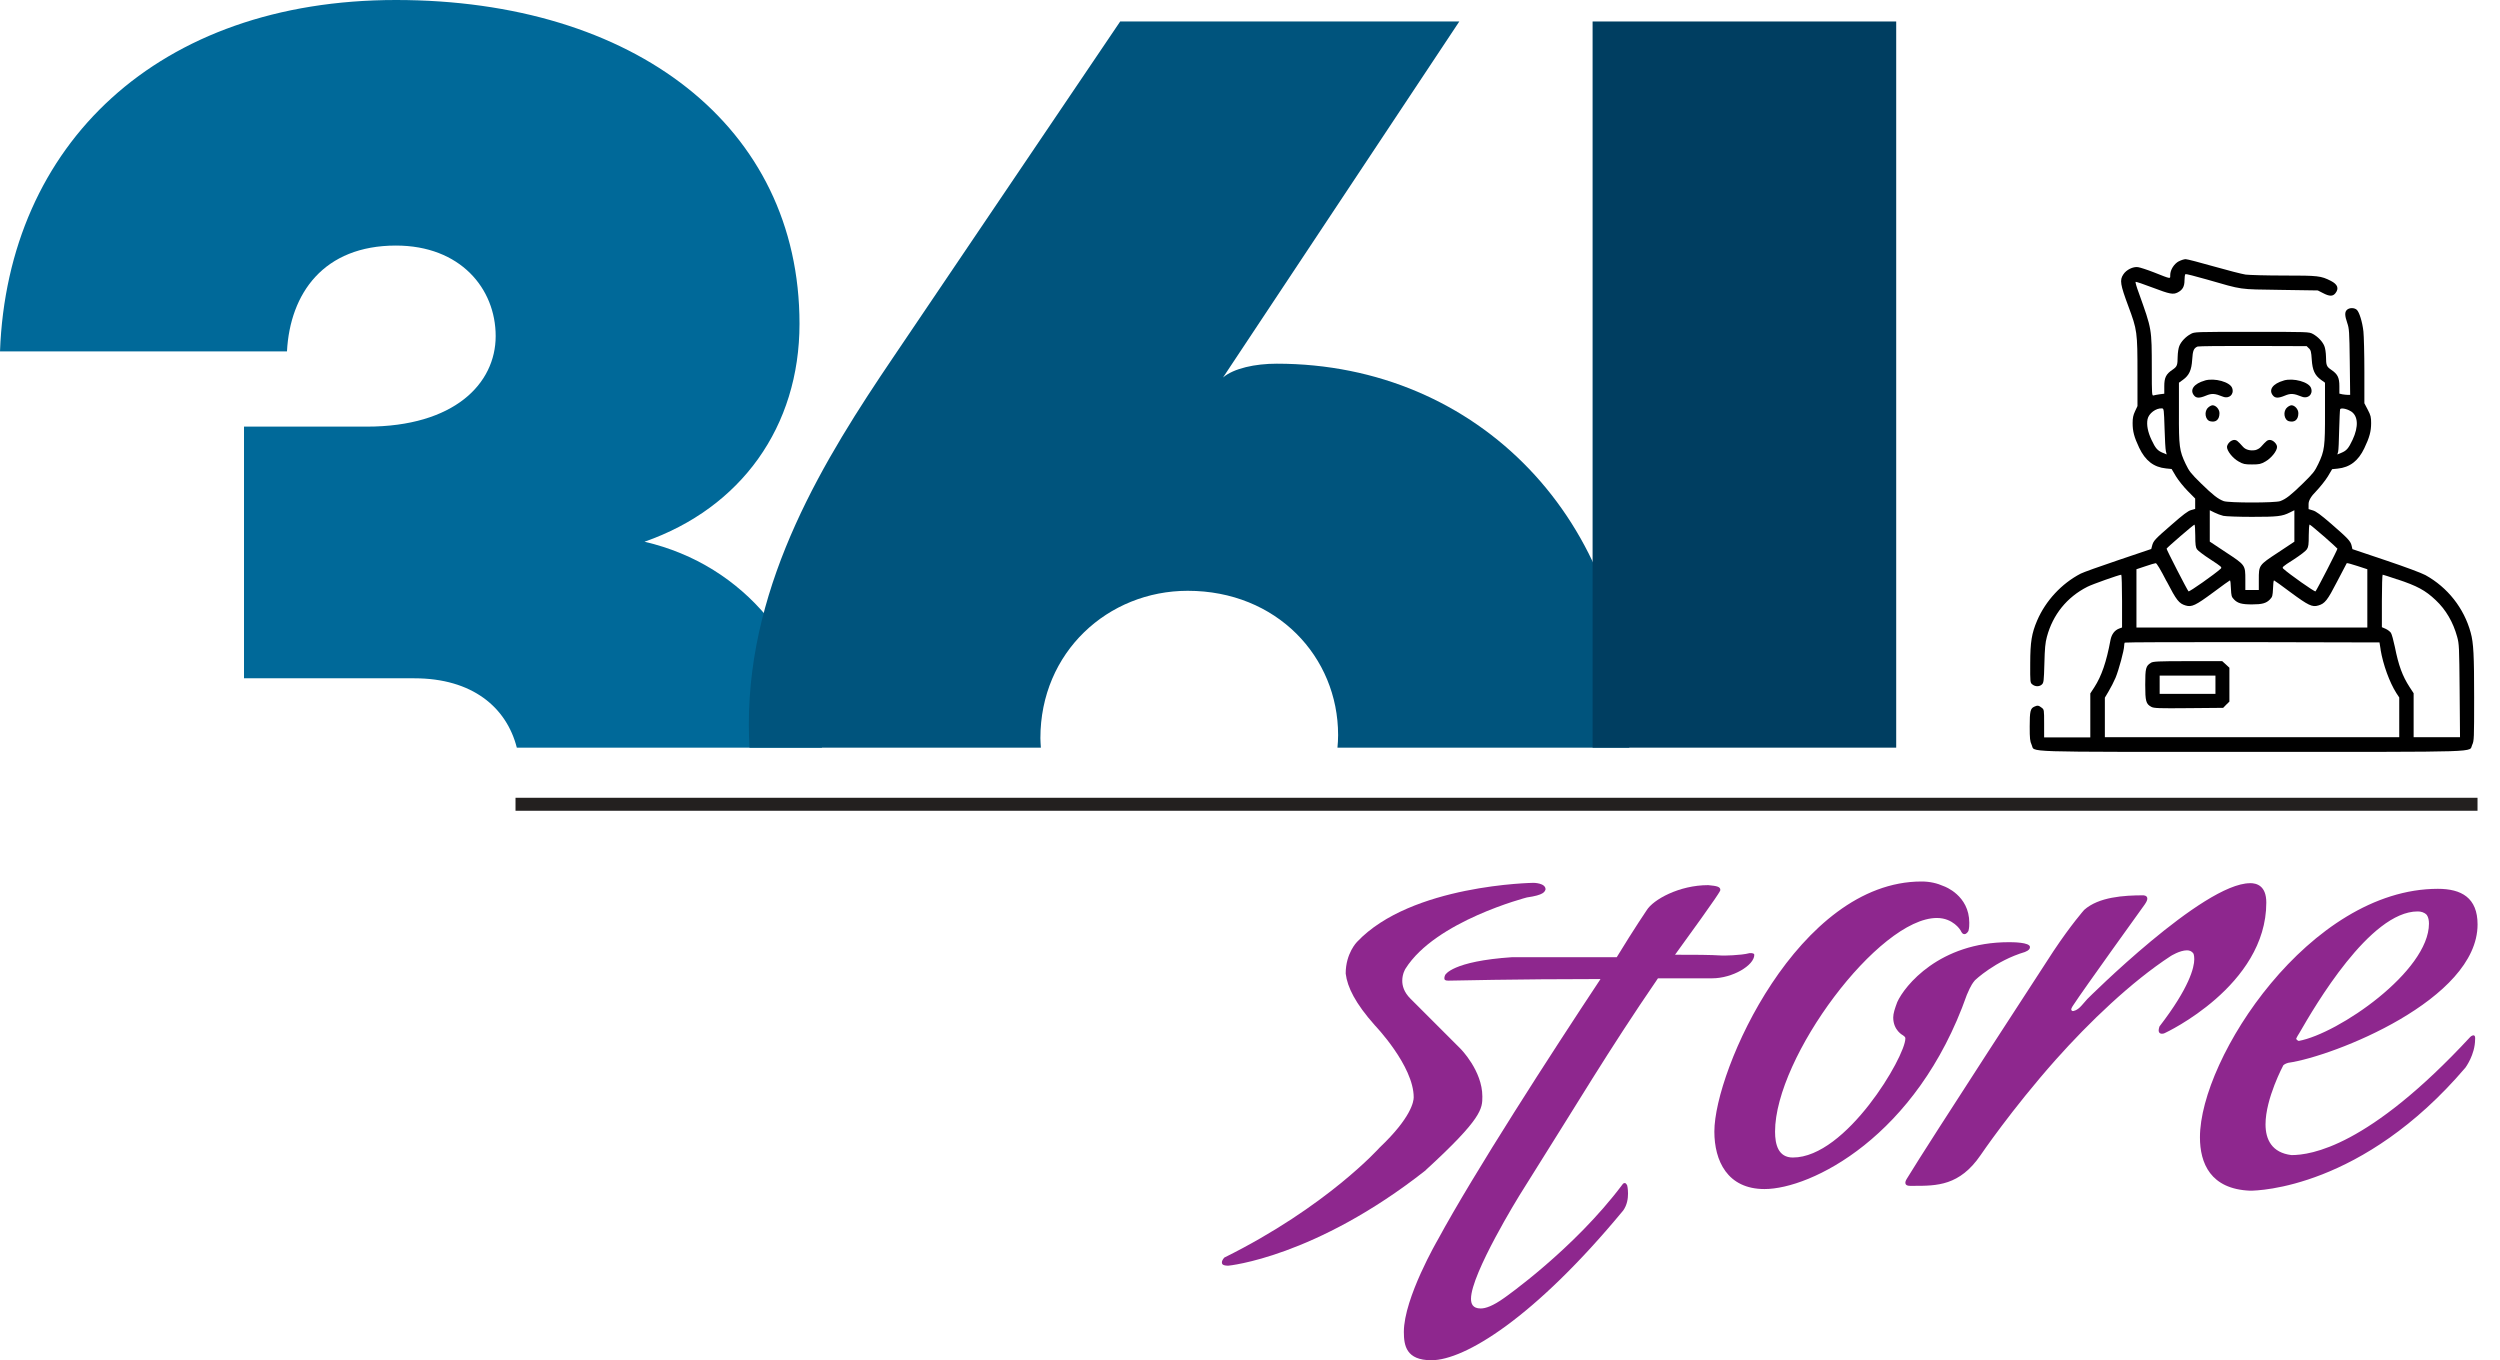
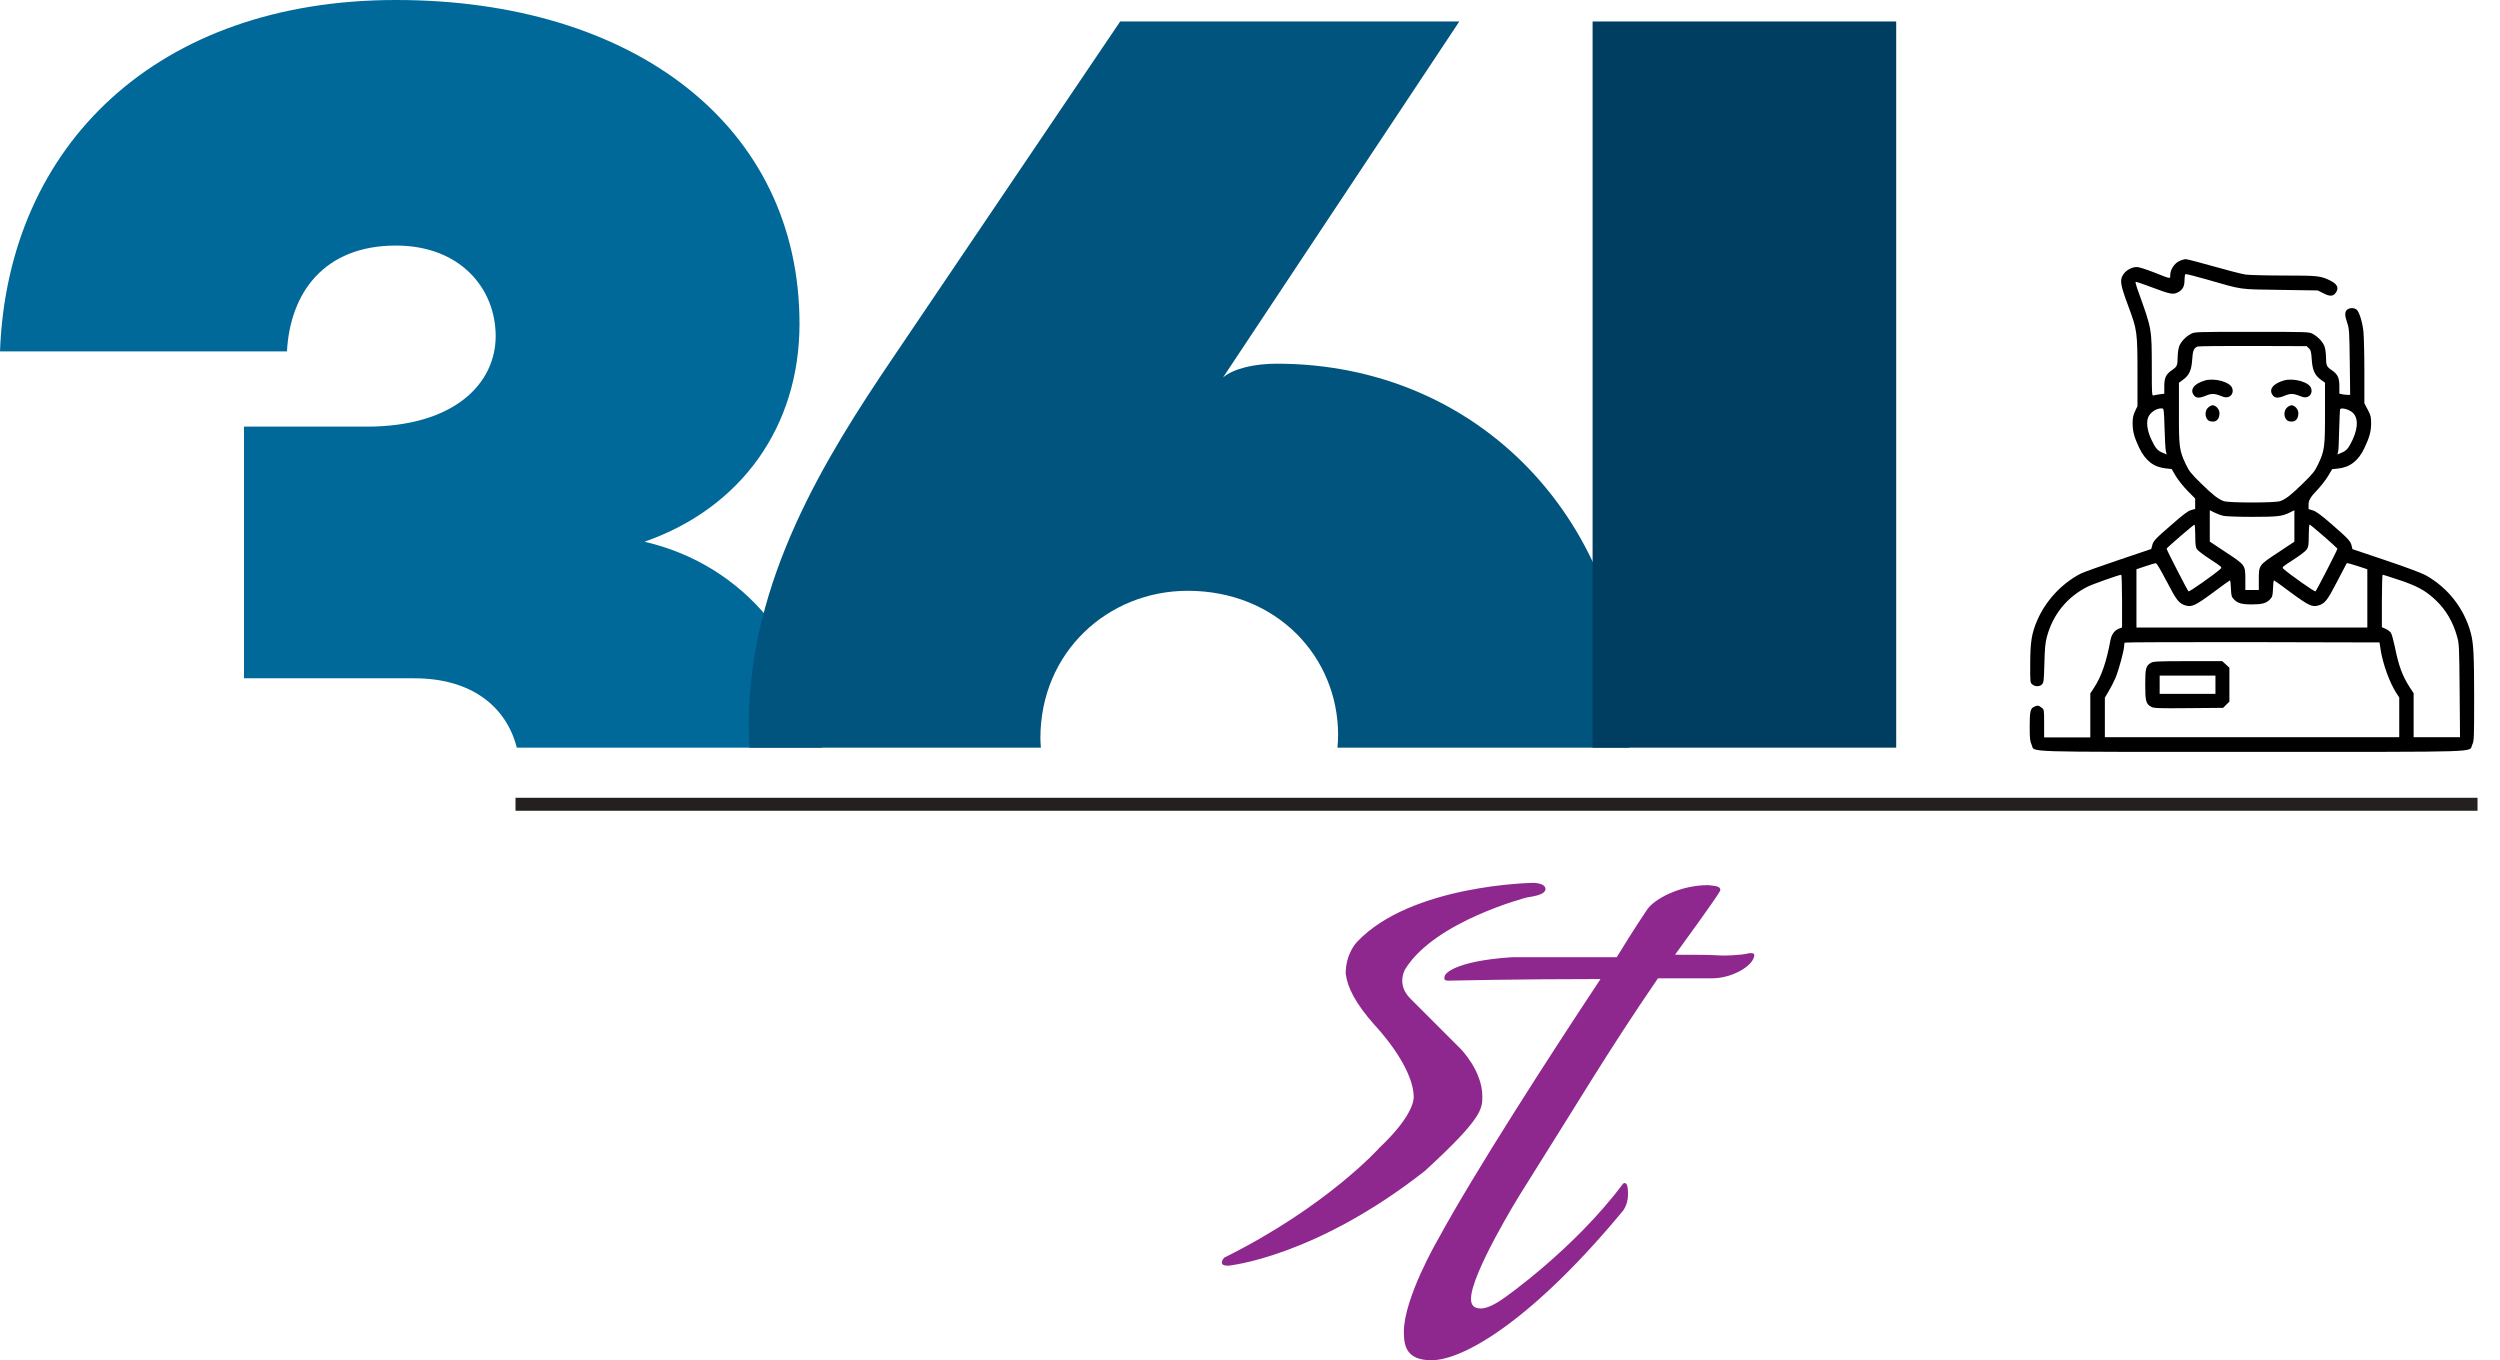
<svg xmlns="http://www.w3.org/2000/svg" viewBox="0 0 577.14 314.04" data-name="Livello 1" id="Livello_1">
  <defs>
    <style>
      .cls-1, .cls-2 {
        fill: none;
      }

      .cls-3 {
        fill: #006999;
      }

      .cls-4 {
        fill: #003e61;
      }

      .cls-5 {
        clip-path: url(#clippath-1);
      }

      .cls-2 {
        stroke: #23201f;
        stroke-width: 3px;
      }

      .cls-6 {
        clip-path: url(#clippath);
      }

      .cls-7 {
        fill: #8e278e;
      }

      .cls-8 {
        fill: #00547d;
      }
    </style>
    <clipPath id="clippath">
      <rect height="314.04" width="577.14" y="0" class="cls-1" />
    </clipPath>
    <clipPath id="clippath-1">
      <rect height="314.04" width="577.14" y="0" class="cls-1" />
    </clipPath>
  </defs>
  <g class="cls-6">
    <line y2="185.67" x2="571.95" y1="185.67" x1="119.01" class="cls-2" />
    <path d="M184.57,74.75C184.57,29.05,146.31,0,91.4,0S1.77,33.3,0,81.13h66.25c.71-13.46,8.5-24.44,25.15-24.44,14.88,0,23.03,9.92,23.03,20.9s-9.57,20.9-29.76,20.9h-28.34v58.1h39.32c13.41,0,21.29,6.72,23.66,16.01h70.45c-2.67-22.76-17.6-42.1-40.97-47.54,22.32-7.79,35.78-26.57,35.78-50.31" class="cls-3" />
    <path d="M376.12,172.6c.05-1.2.1-2.4.1-3.62,0-48.53-34.72-85.02-81.48-85.02-4.96,0-9.92,1.06-12.4,3.19L336.89,4.96h-78.29l-52.43,77.58c-15.59,23.03-33.3,51.37-33.3,84.67,0,1.82.06,3.61.15,5.39h67.27c-.04-.73-.11-1.45-.11-2.2,0-19.84,15.59-34.01,34.01-34.01,20.55,0,34.72,15.23,34.72,33.3,0,.98-.06,1.95-.15,2.91h67.36Z" class="cls-8" />
  </g>
  <rect height="167.64" width="70.09" y="4.96" x="367.66" class="cls-4" />
  <g class="cls-5">
    <path d="M329.16,270.14c-25.6,20.18-45.59,22.05-45.59,22.05-1.31,0-1.49-.37-1.49-.75,0-.56.56-1.12.56-1.12,23.73-11.77,35.87-25.41,35.87-25.41,7.29-6.91,7.85-10.65,7.85-11.58,0-7.29-8.97-16.63-8.97-16.63-4.48-5.04-6.35-8.78-6.73-11.96,0-4.67,2.61-7.29,2.61-7.29,12.52-13.27,40.73-13.64,40.73-13.64,0,0,2.8,0,2.8,1.5-.19.56-.37,1.31-4.3,1.87,0,0-21.11,5.42-28.03,16.44,0,0-.75,1.12-.75,2.8,0,1.12.37,2.61,1.87,4.11l11.58,11.58s5.04,5.05,5.04,11.02c0,2.8,0,5.04-13.08,17" class="cls-7" />
    <path d="M404.43,220.06c.37,0,.56.19.56.37,0,2.43-5.04,5.42-9.72,5.42h-12.52c-11.77,17.19-17.94,27.84-31.95,50.07,0,0-11.21,18.12-11.21,23.91,0,1.12.37,2.24,2.24,2.24,1.12,0,2.8-.56,5.42-2.43,0,0,16.07-11.21,27.28-26.16,0,0,.19-.37.56-.37.19,0,.37.19.56.56,0,0,.19.75.19,1.87s-.19,2.62-1.12,3.92c-20.55,24.85-36.62,34.56-44.28,34.56-5.79,0-6.35-3.36-6.35-6.54,0-7.85,7.85-21.3,7.85-21.3,8.41-15.51,26.16-42.97,37.55-60.16-19.43,0-34.75.37-35.12.37-.75,0-.93-.19-.93-.56s.19-.75.19-.75c0,0,1.49-3.18,15.51-4.11h24.1c4.11-6.73,6.91-10.84,6.91-10.84,1.49-2.43,7.47-5.79,14.2-5.79,2.05.19,2.8.37,2.8,1.12,0,.19,0,.56-10.46,14.95,4.3,0,8.04,0,11.02.19,0,0,4.11,0,6.17-.56h.56Z" class="cls-7" />
-     <path d="M530.66,240.31c9.15-1.68,30.08-16.07,30.08-27.09,0-1.5-.56-2.06-.56-2.06-.56-.56-1.31-.75-2.05-.75-11.02,0-23.73,21.86-27.28,28.02-.37.56-.56.93-.75,1.31,0,.37.56.56.56.56M571.39,239.94c0,3.55-2.24,6.54-2.24,6.54-23.73,27.84-47.83,28.4-49.7,28.4-9.16-.37-11.58-6.35-11.58-12.33,0-18.31,25.41-57.36,54.93-57.36,5.42,0,9.16,2.05,9.16,8.22,0,17.38-33.26,30.46-43.72,31.95-.75.19-1.12.56-1.12.56,0,0-4.11,7.66-4.11,13.64,0,3.55,1.49,6.54,5.98,7.1,4.48,0,17.75-1.87,41.29-27.28,0,0,.37-.37.75-.37.19,0,.37.19.37.56v.37ZM519.45,203.88c1.49,0,3.74.56,3.74,4.49,0,19.24-23.35,30.08-23.35,30.08-.37.19-.56.19-.75.19-.56,0-.75-.37-.75-.75s.19-.93.19-.93c6.91-8.97,8.03-13.64,8.03-15.51,0-.93-.19-1.31-.19-1.31-.37-.56-.93-.75-1.49-.75-1.68,0-3.74,1.31-3.74,1.31-9.16,5.98-18.87,15.32-26.53,23.91-10.28,11.58-17.37,22.05-17.37,22.05-4.86,7.1-10.09,7.1-15.51,7.1h-.75c-.93,0-1.12-.37-1.12-.75s.37-.93.37-.93c4.86-8.04,33.82-52.5,33.82-52.5,4.11-6.17,7.1-9.53,7.1-9.53,3.36-2.99,9.16-3.36,13.64-3.36,0,0,.93,0,.93.75,0,.37-.19.75-.56,1.31,0,0-14.39,19.99-16.44,23.17,0,0-.56.75-.56,1.12,0,.19.19.37.37.37,0,0,.93,0,2.05-1.31l1.31-1.49s26.72-26.72,37.56-26.72M467.51,219.76c-6.91,2.05-11.58,6.54-11.58,6.54-1.12,1.31-1.49,2.62-1.87,3.36-11.58,32.88-36.06,44.84-46.71,44.84-8.59,0-11.58-6.54-11.58-13.27,0-14.2,19.43-57.73,47.83-57.73,1.87,0,3.55.37,5.23,1.12,0,0,5.79,2.05,5.79,8.41,0,.56,0,1.12-.19,1.87,0,0-.37.75-.93.75-.37,0-.56-.19-.93-.93,0,0-1.68-2.8-5.42-2.8-13.45,0-37.37,32.14-37.37,49.32,0,2.99.75,5.98,4.11,5.98,12.33,0,25.97-23.35,25.97-27.47,0-.19,0-.37-.56-.75,0,0-2.24-1.12-2.24-4.11,0-.93.37-2.05.93-3.55,1.68-3.74,9.72-13.83,25.78-13.83.75,0,4.86,0,4.86,1.12,0,.37-.19.75-1.12,1.12" class="cls-7" />
  </g>
  <g>
    <path d="M503.01,60.31c-1.13.6-2,2-2,3.2,0,.91.27.96-3.78-.64-1.53-.6-3.18-1.13-3.66-1.2-1.13-.16-2.69.6-3.38,1.67-.89,1.31-.71,2.35,1.15,7.35,2.04,5.49,2.11,5.89,2.11,15.7v7.35l-.56,1.2c-.42.89-.56,1.53-.56,2.73,0,1.93.36,3.24,1.51,5.69,1.44,3,3.35,4.49,6.2,4.78l1.29.13,1,1.69c.56.91,1.78,2.44,2.73,3.4l1.71,1.73v2.4l-.96.27c-.71.2-1.82,1.04-4.49,3.38-3.86,3.35-4.2,3.71-4.49,4.84l-.2.76-7.64,2.58c-4.22,1.42-8.11,2.82-8.66,3.11-4.4,2.29-8.08,6.26-10.04,10.82-1.27,2.98-1.58,4.91-1.6,9.82-.02,4.49-.02,4.53.51,4.95.67.53,1.6.53,2.18,0,.42-.4.47-.76.58-4.84.09-3.49.2-4.78.58-6.17,1.38-5.13,4.62-9.15,9.35-11.55,1.07-.56,7.35-2.78,7.82-2.78.09,0,.18,2.73.18,6.09v6.09l-.6.22c-1.09.38-1.8,1.31-2.07,2.67-.93,5.06-2.07,8.33-3.73,10.91l-.93,1.42v10.15h-10.66v-3.2c0-3.2,0-3.22-.58-3.66-.67-.53-.96-.58-1.71-.22-.89.4-1.04,1.09-1.04,4.58,0,2.82.07,3.38.44,4.2.89,1.8-3.95,1.64,50.86,1.64s49.97.16,50.86-1.64c.42-.91.44-1.33.44-10.93s-.13-12.59-.8-14.97c-1.53-5.62-5.31-10.42-10.44-13.26-.91-.49-4.64-1.89-9.2-3.42l-7.66-2.58-.18-.78c-.24-1.07-.84-1.69-4.69-5.04-2.49-2.15-3.55-2.93-4.29-3.13l-.96-.29v-1.18q0-1.2,1.73-2.93c.93-.98,2.15-2.51,2.71-3.42l1-1.69,1.29-.13c2.8-.29,4.75-1.78,6.13-4.69,1.2-2.49,1.58-3.91,1.58-5.8,0-1.4-.09-1.8-.78-3.11l-.78-1.49v-7.35c0-4.04-.11-8.2-.22-9.22-.24-2.2-.96-4.49-1.53-5-.56-.51-1.69-.51-2.24-.02-.58.51-.56,1.33.04,3.07.44,1.29.49,1.87.58,8.97l.09,7.62h-.56c-.29,0-.87-.07-1.24-.13l-.69-.16v-1.71c0-1.98-.4-2.8-1.89-3.8-1.07-.73-1.18-1.02-1.2-3.04-.02-.91-.18-1.98-.38-2.44-.42-1.04-1.49-2.15-2.64-2.78-.89-.49-.98-.49-14.1-.49s-13.22,0-14.1.49c-1.15.62-2.22,1.73-2.64,2.78-.2.47-.36,1.53-.38,2.44-.02,2.02-.13,2.31-1.2,3.04-1.49,1-1.89,1.82-1.89,3.8v1.73l-1.04.13c-.6.09-1.24.2-1.44.27-.38.11-.4-.29-.4-6.06-.02-9.51.04-9.08-3.02-17.66-.49-1.29-.8-2.42-.73-2.49.07-.09,1.84.51,3.93,1.31,3.98,1.51,4.75,1.67,5.82,1.11,1.11-.58,1.55-1.35,1.55-2.8,0-.71.09-1.33.22-1.42.11-.07,2.31.49,4.86,1.22,8.6,2.47,7.24,2.27,17.01,2.42l8.68.13,1.18.6c1.51.8,2.29.8,2.89.04.87-1.11.51-2.04-1.04-2.84-2.33-1.18-2.91-1.24-10.79-1.24-4.04,0-8.04-.11-8.91-.22-.84-.13-4.18-.98-7.37-1.89s-6.11-1.67-6.46-1.67-1.07.22-1.6.51ZM533.04,80.41c.42.42.53.82.64,2.58.16,2.47.69,3.64,2.13,4.69l.93.67v6.89c.02,7.88-.11,8.84-1.55,11.86-.8,1.69-1.2,2.2-3.51,4.46-2.82,2.75-3.95,3.64-5.29,4.13-1.2.42-11.82.42-13.02,0-1.33-.49-2.47-1.38-5.29-4.13-2.31-2.27-2.71-2.78-3.51-4.46-1.44-3.02-1.58-3.98-1.55-11.86v-6.89l.93-.67c1.44-1.04,1.98-2.24,2.13-4.66.13-2.11.36-2.64,1.24-3.02.24-.09,6.02-.16,12.82-.13l12.37.04.51.51ZM499.7,98.89c.07,2.51.2,4.89.31,5.29l.18.73-.87-.36c-1.24-.51-1.71-1.04-2.62-2.98-.87-1.84-1.18-3.46-.93-4.78.27-1.35,1.95-2.62,3.35-2.51.42.04.44.24.58,4.6ZM542.68,94.92c1.71,1.04,1.87,3.53.42,6.62-.93,1.98-1.38,2.51-2.64,3.02l-.87.36.18-.62c.09-.33.2-2.62.24-5.06.07-2.44.16-4.58.22-4.75.13-.38,1.49-.16,2.44.44ZM513.23,119.08c.56.13,3.55.24,6.66.24,5.93,0,6.97-.13,8.71-1l1.07-.53v7.26l-3.75,2.49c-4.49,2.95-4.46,2.91-4.46,6.31v2.35h-3.11v-2.35c0-3.42.02-3.38-4.46-6.33l-3.75-2.49v-7.24l1.07.53c.58.29,1.51.64,2.04.76ZM506.79,123.66c0,2.02.09,2.69.38,3.13.2.31,1.6,1.38,3.11,2.35,2.62,1.71,2.75,1.82,2.35,2.18-1.33,1.22-7.22,5.37-7.4,5.2-.31-.33-5.13-9.71-5.06-9.86.11-.27,6.24-5.55,6.44-5.55.09,0,.18,1.15.18,2.55ZM536.46,123.79c1.69,1.49,3.11,2.78,3.15,2.87.07.16-4.75,9.53-5.06,9.86-.18.18-6.06-3.98-7.4-5.2-.4-.36-.29-.47,2.29-2.11,1.64-1.07,2.89-2.02,3.13-2.42.36-.56.42-1.13.42-3.2,0-1.35.09-2.49.2-2.49.09,0,1.58,1.22,3.26,2.69ZM500.19,134.21c2.29,4.42,2.84,5.11,4.38,5.57,1.4.42,2.29,0,6.37-3.02,2.04-1.53,3.8-2.78,3.86-2.78.09,0,.2.84.22,1.87.09,1.73.13,1.93.73,2.55.84.87,1.78,1.13,4.13,1.13s3.29-.27,4.13-1.13c.6-.62.64-.82.73-2.55.02-1.02.13-1.87.22-1.87.07,0,1.82,1.24,3.86,2.78,4.09,3.02,4.98,3.44,6.37,3.02,1.53-.44,2.09-1.15,4.35-5.53,1.18-2.29,2.18-4.2,2.22-4.24.07-.07,1.15.22,2.42.64l2.33.76v13.46h-53.3v-13.46l2.07-.69c1.11-.38,2.2-.71,2.38-.71.22-.02,1.11,1.47,2.51,4.2ZM553.43,133.74c4.6,1.53,6.46,2.53,8.86,4.8,2.33,2.18,4.02,5.06,4.95,8.44.47,1.69.49,2.27.58,12.48l.09,10.73h-10.71v-10.15l-.93-1.42c-1.67-2.58-2.55-5-3.4-9.26-.31-1.49-.71-2.95-.91-3.26-.2-.29-.73-.71-1.22-.93l-.87-.38v-6.06c0-3.33.09-6.06.18-6.06s1.62.49,3.38,1.09ZM549.57,149.98c.6,3.53,2.07,7.53,3.64,10.02l.67,1.02v9.17h-67.96v-9.13l.87-1.47c.49-.8,1.2-2.2,1.6-3.13.76-1.84,1.98-6.37,1.98-7.35,0-.33.07-.69.16-.76.07-.09,13.33-.13,29.47-.11l29.32.07.27,1.67Z" />
    <path d="M509.01,87.85c-2.53.71-3.58,2.15-2.49,3.46.51.64,1.27.64,2.75.02,1.35-.56,2.04-.51,3.89.24,1.44.58,2.67-.53,2.15-1.98-.47-1.4-4.06-2.4-6.31-1.75Z" />
    <path d="M527.22,87.85c-2.53.71-3.58,2.15-2.49,3.46.51.64,1.27.64,2.75.02,1.35-.56,2.04-.51,3.89.24,1.44.58,2.67-.53,2.15-1.98-.47-1.4-4.06-2.4-6.31-1.75Z" />
    <path d="M509.79,94.07c-1.02.87-.73,2.89.44,3.18,1.33.33,2.15-.38,2.15-1.87,0-.89-.82-1.82-1.6-1.82-.22,0-.69.22-1,.51Z" />
    <path d="M528,94.07c-1.02.87-.73,2.89.44,3.18,1.33.33,2.15-.38,2.15-1.87,0-.89-.82-1.82-1.6-1.82-.22,0-.69.22-1,.51Z" />
-     <path d="M514.67,102.11c-.31.29-.56.78-.56,1.07,0,.93,1.33,2.6,2.67,3.35,1.09.62,1.42.69,3.11.69s2.02-.07,3.11-.69c1.33-.76,2.67-2.42,2.67-3.35,0-.71-.93-1.62-1.67-1.62-.53,0-.78.18-2.07,1.62-.29.33-.87.64-1.29.73-1.11.2-2.2-.07-2.8-.73-1.29-1.44-1.53-1.62-2.07-1.62-.31,0-.82.24-1.11.56Z" />
    <path d="M496.55,153.02c-1.18.71-1.31,1.27-1.31,5.06s.16,4.44,1.42,5.11c.6.31,1.64.36,8.62.29l7.95-.07.71-.73.73-.71v-7.82l-.82-.76-.84-.76h-7.93c-6.95,0-8.02.07-8.53.38ZM511.45,158.08v2.11h-12.88v-4.22h12.88v2.11Z" />
  </g>
</svg>